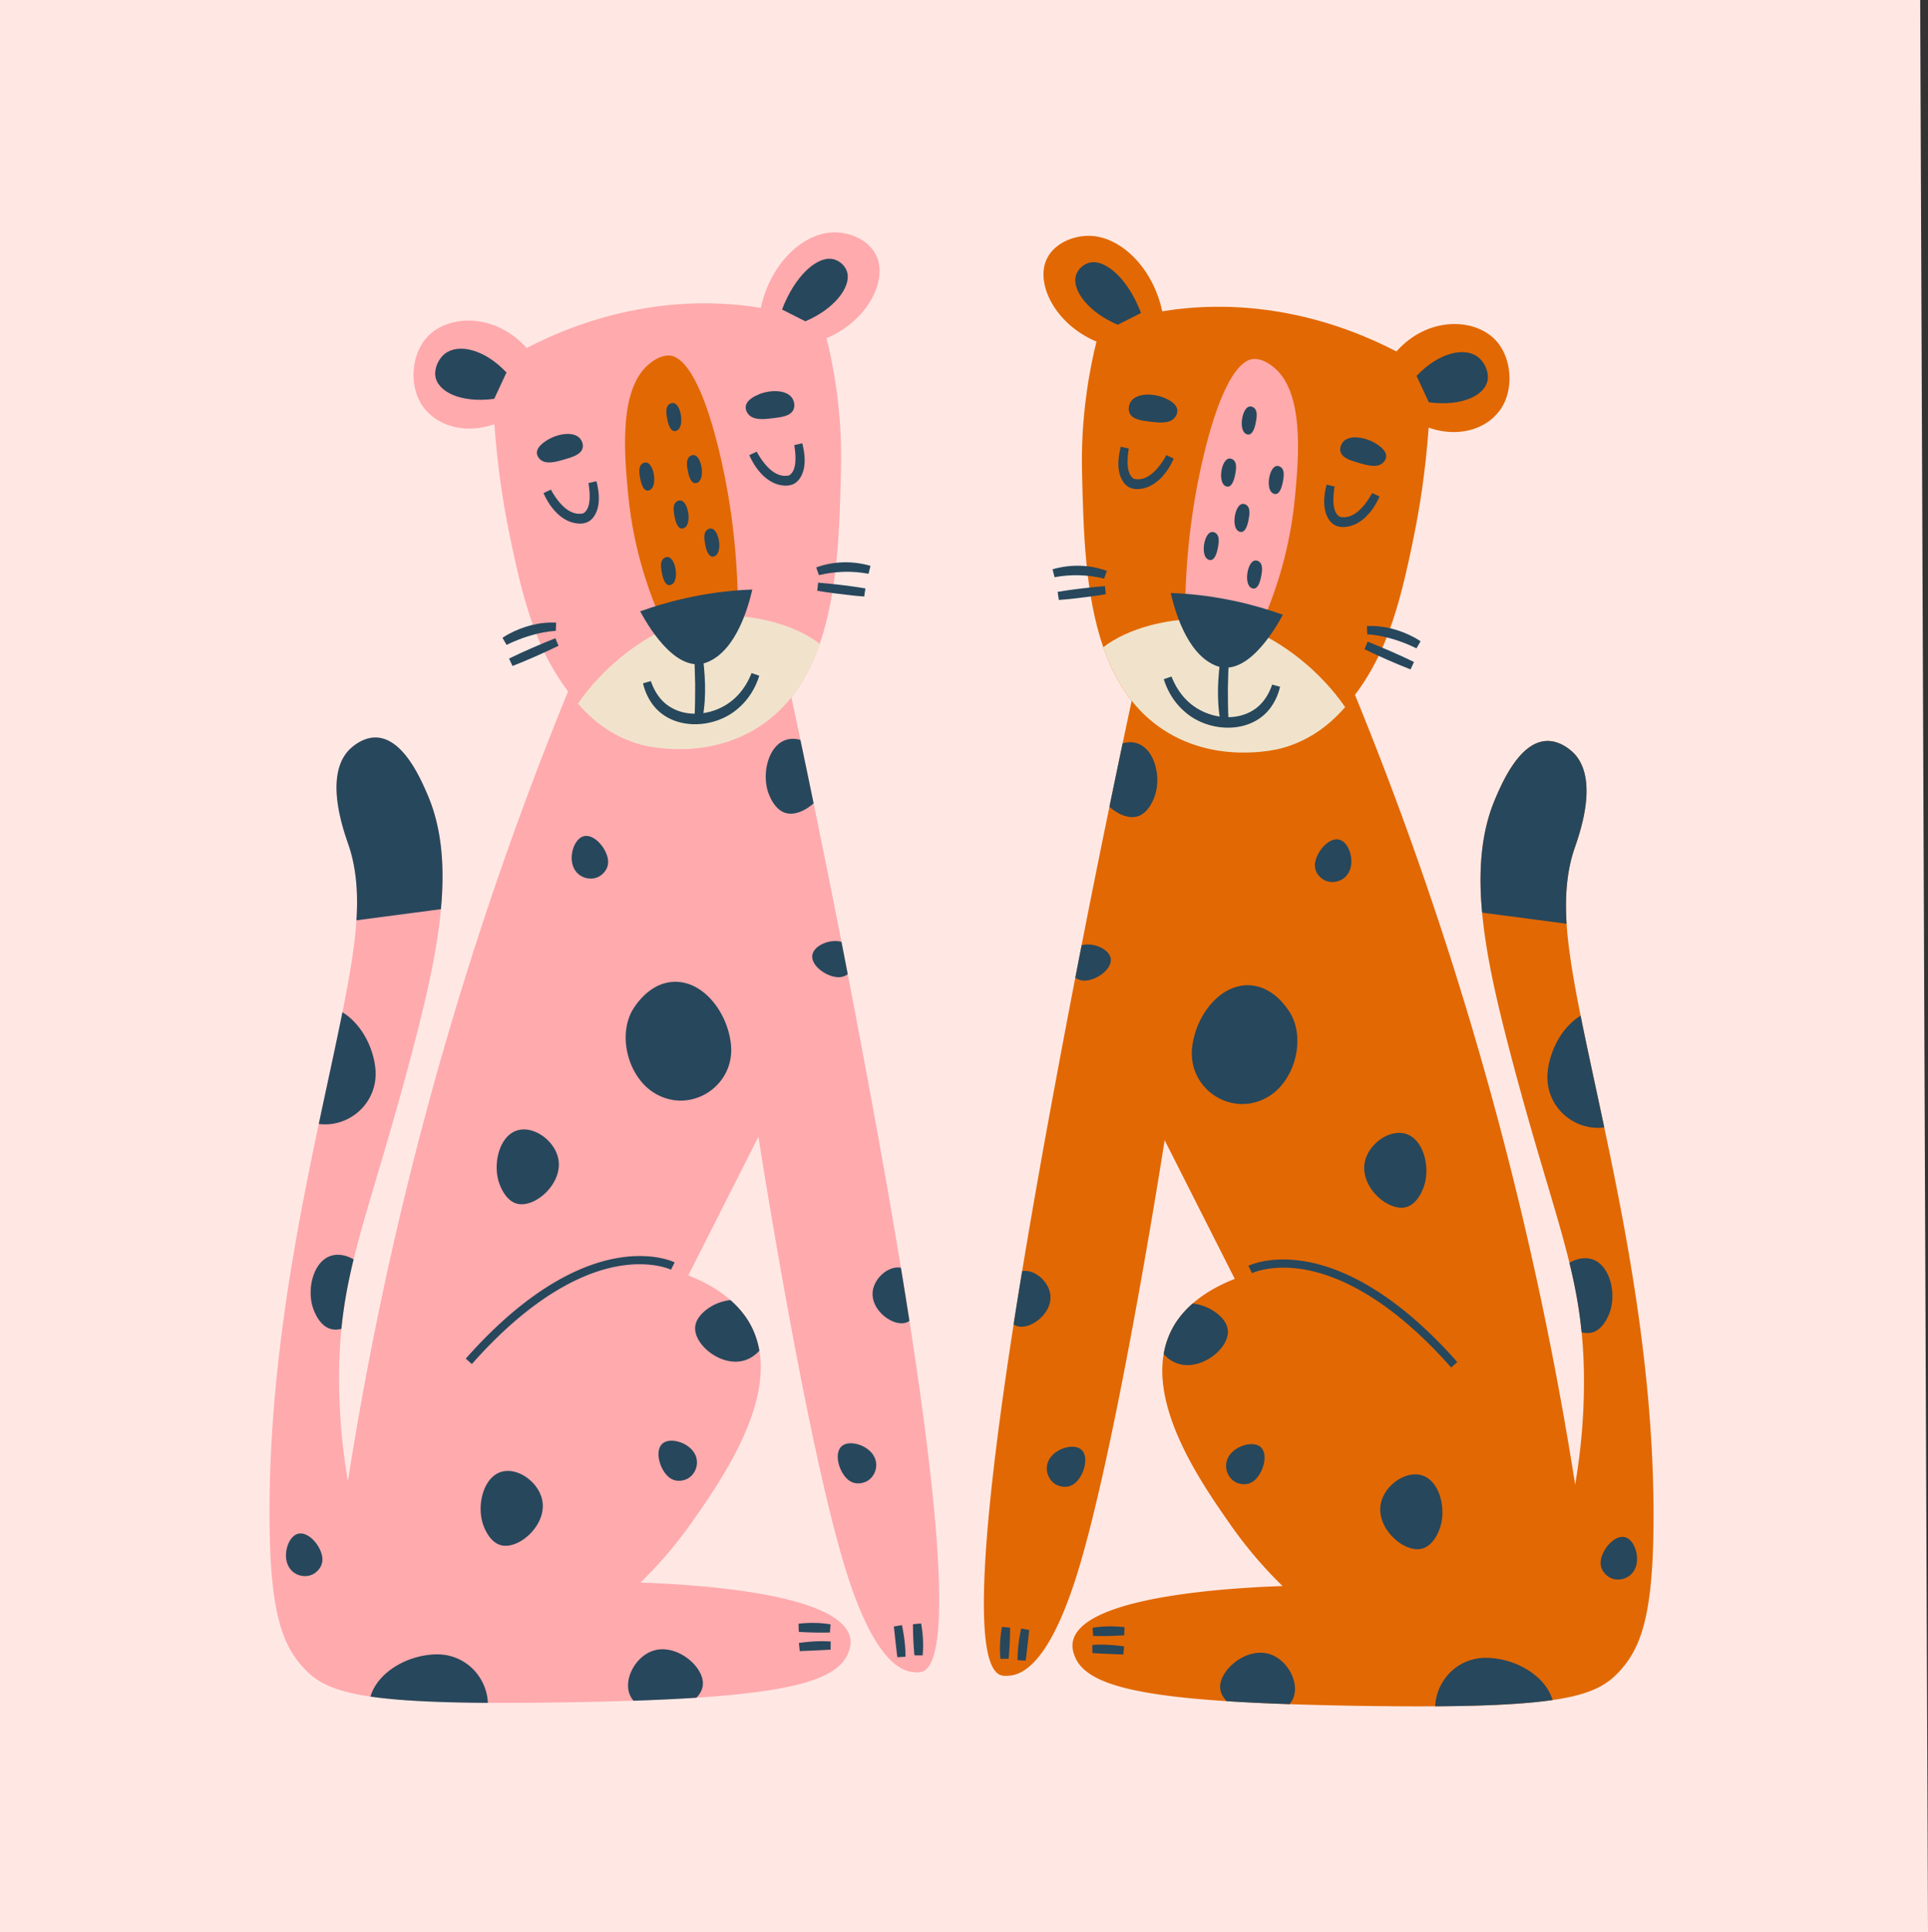
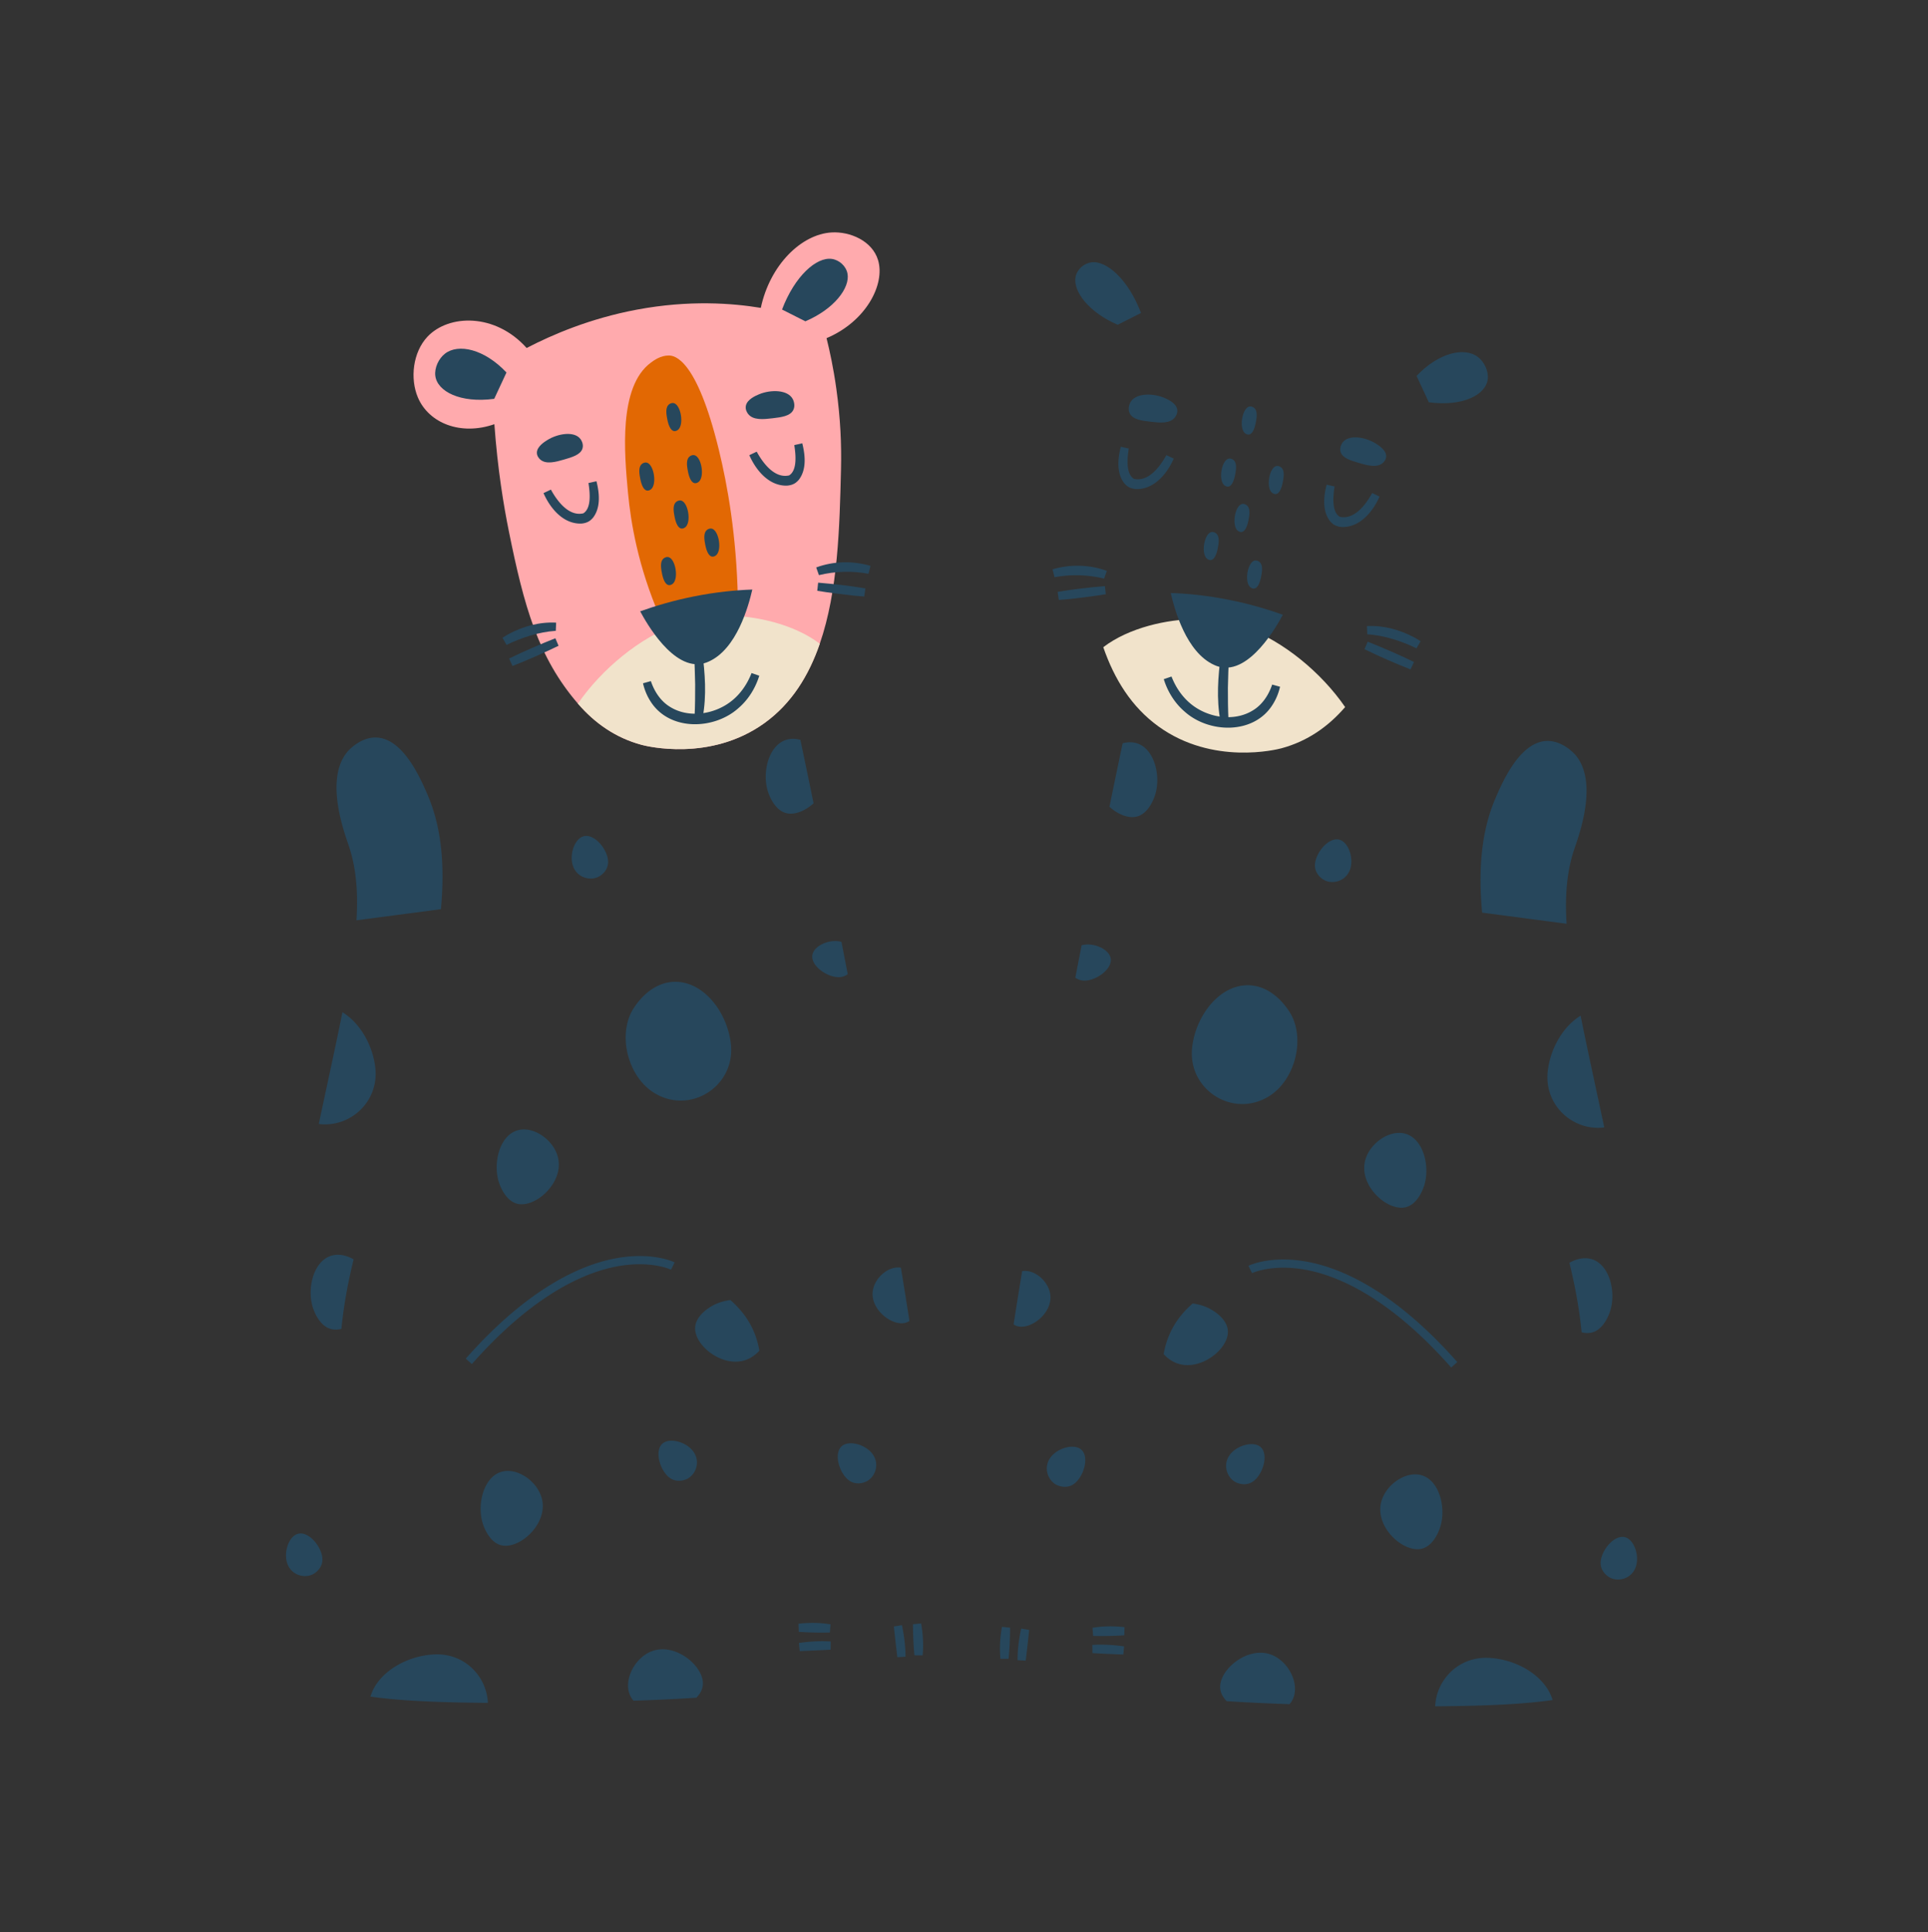
<svg xmlns="http://www.w3.org/2000/svg" id="Layer_1" viewBox="0 0 2239.27 2243.78">
  <rect x="0" y="0" width="2239.27" height="2243.78" fill="#333333" stroke="none" />
  <defs>
    <style>.cls-1{fill:#f1e3cb}.cls-3{fill:#27475c}.cls-4{fill:#e26803}.cls-5{fill:#ffaaad}</style>
  </defs>
-   <path fill="#ffe8e4" d="M0 0h2230.19l9.08 2243.78H0V0z" style="fill:#ffe8e4" />
-   <path class="cls-5" fill="#ffaaad" d="M1070.78 1941.56c-3.42 1.05-7.66.63-9.83.44-14.17-1.3-45.2-12.72-77.66-115.52-44.36-140.6-96.34-467.64-102.44-506.35-27.13 53.7-54.29 107.4-81.44 161.09 21.99 8.59 37.69 18.76 48.92 28.6 14.33 12.54 21.44 24.56 25.13 32.08 4.19 8.6 6.97 17.56 8.54 26.74 11.92 70.01-46.46 153.56-77.32 197.71a498.175 498.175 0 0 1-60.79 71.59c52.55 1.84 234.44 10.69 243.67 65.09 1.08 6.43-.57 11.52-1.7 14.84-10.14 29.89-56.67 45.94-177.02 53.78-21.83 1.43-46.09 2.57-73.01 3.48-23.52.8-49.08 1.43-76.81 1.89-34.83.58-65.44.78-92.38.6-62.9-.39-105.89-2.85-136.36-7.28-46.29-6.74-63.72-18.06-78.13-33.85-22.01-24.1-35.89-57.39-38.6-144.35a.203.203 0 0 1-.01-.17v-.05s-.03-.02 0-.05v-.08c-.05-1.66-.07-3.3-.13-4.98v-.1l-.15-6.59c-3.23-172.82 28.28-339.29 57.01-474.82 10.02-47.37 19.72-90.97 27.47-129.74 8.33-41.56 14.39-77.58 16.28-106.77 2.04-31.74-.22-60.56-8.78-86.19-5.19-15.5-28.81-78.2-1.27-110.09.94-1.07 14.94-16.85 33.57-15.99 31.17 1.46 51.26 48.3 59.16 66.67 16.66 38.82 19.96 83.55 15.42 132.68-4.67 50.58-17.67 105.84-32.98 164.12-30.05 114.51-53.71 182.24-68.41 242.54-6.63 27.22-11.44 52.93-14.18 80.75-1.77 17.76-2.7 36.35-2.71 56.76-.05 50.93 5.53 92.74 10.24 120.09 21.17-134.81 51.16-282.2 93.72-439.01 58.3-214.77 128.41-403.88 198.84-565.44 66.18-5.42 132.38-10.81 198.56-16.2 12.21 55.38 23.68 108.68 34.44 159.76 5.28 25.08 10.39 49.65 15.33 73.64 11.72 56.89 22.49 110.64 32.35 160.93v.03c2.47 12.76 4.93 25.27 7.3 37.57 10.04 51.97 19.05 99.95 27.1 143.53 10.05 54.55 22.57 123.98 34.64 197.31 3.36 20.38 6.69 41.07 9.92 61.81 30.35 195.04 52.33 395.96 14.52 407.47z" />
  <path class="cls-5" fill="#ffaaad" d="M574.19 492.65c3.76 52.41 10.83 94.72 16.8 124.27 17.53 86.84 33.98 146.67 80.23 200.25 19.41 22.48 43.56 39.69 74.05 47.89 5.18 1.4 79.68 20.13 142.74-25.4 31.31-22.6 51.29-54.88 64.11-92.03 21.28-61.46 23.05-136.24 24.65-202.45.69-28.88-.56-58.96-5.49-94.23-3.33-23.76-7.62-43.52-11.29-58.21 45.63-19.2 68.32-62.32 59.85-90.57-6.74-22.48-32.6-33.52-54.15-32.2-34.92 2.13-71.36 37.53-82.06 87.6-32.72-5.38-82.94-9.41-144.13 2.09-54.29 10.2-98.05 29.03-127.84 44.49-36.57-40.88-90.62-39.16-115.15-13.13-17.13 18.18-20.4 48.78-11.18 70.54 12.75 30.07 49.99 44.69 88.84 31.09z" />
  <path class="cls-1" fill="#f1e3cb" d="M671.22 817.17c19.41 22.48 43.56 39.69 74.05 47.89 5.18 1.4 79.68 20.13 142.74-25.4 31.31-22.6 51.29-54.88 64.11-92.03-29.96-22.92-74.81-32.49-107.42-32.57-29.65-.08-52.22 7.66-57.47 9.54-43.72 15.59-88.28 52.23-116.02 92.56z" />
  <path class="cls-4" fill="#e26803" d="M729.34 571.89c3.24 35.14 11.87 86.27 36.82 143.97 30.27-6.84 60.55-13.69 90.82-20.54-1.57-73.7-12.07-131.94-22.08-172.99-26.02-106.66-51.76-109.43-58.19-109.46-9.48-.05-17.16 5.61-20.73 8.25-37.95 27.99-30.75 106.06-26.63 150.78z" />
  <path class="cls-3" fill="#27475c" d="M743.54 709.95c6.51 12.16 38.39 69.62 73.74 60.5 2.6-.67 4.51-1.52 5.97-2.17 32.42-14.56 46.02-64.02 50.52-83.6-19.47.69-42.44 2.89-68.08 8.03-23.48 4.7-44.36 10.91-62.15 17.25z" />
  <path class="cls-3" fill="#27475c" d="M815.56 756.53c3.31 25.3 5.28 51.16.59 76.42l-9.41-1.25c.57-12.19.68-24.52.65-36.92-.14-10.79-.78-26.31-1.27-37.24l9.44-1.01zM908.29 359.48c9.03 4.56 18.06 9.13 27.09 13.69 33.72-14.39 52.06-39.03 48.93-55.46-1.69-8.84-9.69-15.85-18.24-17.02-17.93-2.45-43.1 20.09-57.78 58.79zM588.25 432.59c-4.74 10.2-9.49 20.4-14.24 30.59-39.49 5.3-66.28-8.68-68.44-26.86-1.07-9.01 3.78-19.78 11.23-25.58 15.58-12.11 45.74-5.4 71.44 21.85zM645.53 732.6c-19.89 1.41-39.28 7.7-57.2 16.34l-4.74-8.22c2.29-1.46 4.59-2.92 6.97-4.25 16.98-9.09 35.92-14.37 55.36-13.35l-.39 9.48zM648.74 749.98c-17.55 8.44-35.34 16.39-53.5 23.46l-3.98-8.62c8.77-4.35 17.7-8.35 26.66-12.28 8.98-3.89 17.98-7.74 27.1-11.29l3.71 8.73zM947.98 659.01c20.2-7.45 42.52-7.84 63.07-1.83l-2.33 9.2c-18.92-3.64-38.92-2.95-57.57 1.57l-3.17-8.94zM950.23 676.68c18.36 1.57 36.72 3.58 54.89 6.68l-1.35 9.4c-4.58-.29-9.15-.74-13.71-1.18-13.66-1.52-27.3-3.23-40.86-5.46l1.03-9.43zM866.29 471.18c-.97 4.71 1.84 8.52 2.47 9.36 5.85 7.9 18.57 6.39 28.39 5.23 10.04-1.19 20.6-2.43 24.22-9.62 2.82-5.59-.11-11.71-.45-12.38-5.69-11.41-25.8-11.59-39.57-5.76-3.61 1.53-13.52 5.71-15.06 13.17zM623.56 525.41c-.2 4.45 3.05 7.45 3.78 8.13 6.76 6.24 18.57 2.82 27.68.18 9.33-2.71 19.13-5.55 21.45-12.68 1.81-5.55-1.9-10.65-2.32-11.2-7.14-9.47-26.2-6.38-38.34 1.15-3.18 1.97-11.92 7.39-12.24 14.43z" />
  <path class="cls-3" fill="#27475c" d="M881.85 784.76c-4.37 14.2-12.51 27.57-24.1 37.55-28.33 25.51-80.31 27.01-102.17-7.74-4.2-6.5-7.09-13.67-8.76-21.01l9.14-2.54c4.18 12.47 11.73 23.64 22.48 30.04 21.94 13.55 52.33 8.54 71.93-7.53 10.07-8.19 17.71-19.44 22.51-31.86l8.97 3.08zM639.83 568.6c7.36 13.48 20.83 31.39 37.61 27.59 9.79-5.95 7.66-24.73 6.05-35.21l9.26-2.09c3.35 13.22 5.25 30.14-3.81 42.13-1.04 1.26-1.92 2.12-3.16 3.16-3.38 2.89-8.58 4.07-12.62 3.9-20.11-.55-34.51-18.55-41.9-35.4l8.57-4.07zM878.87 524.54c7.36 13.49 20.84 31.39 37.61 27.59 9.8-5.95 7.66-24.73 6.05-35.21l9.25-2.1c3.35 13.23 5.26 30.14-3.81 42.13-1.04 1.26-1.92 2.12-3.16 3.15-3.37 2.89-8.58 4.07-12.61 3.91-20.11-.55-34.52-18.55-41.9-35.4l8.57-4.07zM820.95 615.59c-4.29 3.7-2.78 11.83-1.97 16.21.54 2.93 2.68 14.43 8.54 14.66 2.18.09 3.97-1.42 4.18-1.6 7.24-6.21 3.05-29.64-5.4-30.97-1.86-.29-3.94.48-5.35 1.7zM800.8 530.29c-4.29 3.7-2.78 11.83-1.97 16.21.54 2.93 2.67 14.43 8.53 14.66 2.18.09 3.97-1.42 4.18-1.6 7.24-6.21 3.05-29.64-5.4-30.97-1.86-.29-3.94.48-5.35 1.7zM785.29 582.96c-4.29 3.7-2.79 11.83-1.97 16.21.54 2.92 2.67 14.43 8.53 14.66 2.18.09 3.97-1.42 4.19-1.59 7.23-6.22 3.05-29.64-5.4-30.98-1.86-.29-3.94.48-5.34 1.7zM745.44 538.9c-4.29 3.7-2.78 11.83-1.97 16.21.54 2.92 2.67 14.43 8.53 14.66 2.18.08 3.97-1.42 4.18-1.6 7.24-6.21 3.05-29.64-5.4-30.97-1.86-.3-3.94.48-5.35 1.7zM776.83 469.81c-4.29 3.7-2.78 11.83-1.97 16.21.54 2.93 2.67 14.43 8.53 14.66 2.18.09 3.97-1.42 4.18-1.6 7.24-6.21 3.05-29.64-5.4-30.97-1.86-.29-3.94.48-5.35 1.7zM770.63 648.68c-4.29 3.7-2.78 11.83-1.97 16.21.54 2.92 2.67 14.43 8.54 14.66 2.18.08 3.97-1.42 4.18-1.6 7.24-6.21 3.05-29.64-5.4-30.97-1.86-.3-3.94.48-5.35 1.7zM648.47 1346.03c5.36 28.33-26.58 56.75-47.31 52.06-13.9-3.15-20.12-20.56-21.24-23.7-8.01-22.4-.04-56.23 21.9-61.88 18.87-4.86 42.68 12.52 46.65 33.52zM816.32 1956.69c-.48 6.02-3.7 11.07-7.48 14.97-21.83 1.43-46.09 2.57-73.01 3.48a25.049 25.049 0 0 1-4.3-6.87c-7.52-17.97 6.29-44.03 26.51-50.97 27.27-9.38 59.97 18.18 58.29 39.39zM629.83 1742.63c5.36 28.33-26.58 56.75-47.31 52.06-13.89-3.15-20.12-20.56-21.24-23.7-8.01-22.4-.04-56.23 21.9-61.88 18.87-4.86 42.68 12.52 46.66 33.52zM410.71 1462.55c-6.63 27.22-11.44 52.93-14.18 80.75-3.98.97-7.88 1.15-11.43.34-13.9-3.14-20.11-20.55-21.24-23.7-8-22.39-.06-56.22 21.9-61.87 8.05-2.07 17.03-.1 24.94 4.48zM944.95 932.91c-9.61 8.76-21.65 13.72-31.29 11.55-13.9-3.15-20.11-20.57-21.24-23.7-8-22.41-.03-56.23 21.9-61.9 4.91-1.26 10.17-1.03 15.29.41 5.28 25.08 10.39 49.65 15.33 73.64zM881.99 1568.65c-4.16 4.55-9.2 8.21-14.82 10.39-26.88 10.42-60.64-15.84-59.8-37.08.57-14.23 16.57-23.52 19.46-25.19 6.22-3.6 13.76-5.98 21.49-6.95 14.33 12.54 21.44 24.56 25.13 32.08 4.19 8.6 6.97 17.56 8.54 26.74zM676.52 971.66c12.94-5.28 29.83 15 29.77 29.47-.04 9.7-7.69 14.95-9.07 15.9-9.84 6.76-26.8 3.22-31.79-11.49-4.29-12.66 1.49-29.96 11.09-33.88zM344.7 1781.75c12.94-5.29 29.84 14.99 29.77 29.47-.04 9.7-7.69 14.95-9.07 15.9-9.83 6.76-26.8 3.21-31.79-11.5-4.3-12.66 1.49-29.96 11.08-33.87zM512.1 1055.89l-98.1 12.93c2.04-31.74-.22-60.56-8.78-86.19-5.19-15.5-28.81-78.2-1.27-110.09.94-1.07 14.94-16.85 33.57-15.99 31.17 1.46 51.26 48.3 59.16 66.67 16.66 38.82 19.96 83.55 15.42 132.68zM1069.8 1885.39c2.2 12.25 2.99 24.73 1.76 37.13l-9.49-.07c-1.15-11.98-1.67-24.08-1.71-36.11l9.44-.94zM1047.53 1887.36c2.56 12.1 4.16 24.31 4.17 36.7l-9.47.55c-1.01-7.94-2.21-18.81-3.1-26.76l-.95-8.92 9.35-1.57zM927.45 1885.71c12.37-1.37 24.88-1.32 37.16.74l-.7 9.46c-12.04.34-24.14.05-36.15-.72l-.31-9.48zM927.92 1908.06c12.24-1.73 24.53-2.52 36.9-1.69l-.09 9.49c-7.98.47-18.92.94-26.91 1.29l-8.96.35-.94-9.44zM548.06 1584.16l-7.11-6.28c73.32-83.05 134.94-109.15 173.73-116.43 42.78-8.02 67.83 4.1 68.88 4.62l-4.21 8.5c-.23-.11-23.84-11.34-63.78-3.63-37.15 7.18-96.38 32.65-167.51 113.22zM1056.27 1534.09a15.03 15.03 0 0 1-3.93 1.95c-15.18 4.89-40.89-14.21-38.78-35.71 1.58-15.92 18.21-30.49 32.6-28.09.07.02.12.02.19.04 3.36 20.38 6.69 41.07 9.92 61.81zM984.61 1131.44c-2.29 1.67-5.23 3.03-8.93 3.35-14.42 1.22-36.01-13.99-31.78-27.31 3.15-9.9 19.92-17.05 32.88-13.79.17.04.36.1.54.14v.03c2.47 12.76 4.93 25.27 7.3 37.57zM978.79 1678.67c-11.58 7.83-4.09 33.14 7.98 41.13 8.09 5.35 16.71 1.9 18.26 1.28 11.08-4.43 17.55-20.5 8.08-32.82-8.14-10.6-25.74-15.39-34.33-9.58zM770.58 1675.67c-11.58 7.83-4.09 33.14 7.98 41.12 8.09 5.35 16.71 1.91 18.26 1.29 11.08-4.43 17.56-20.5 8.09-32.82-8.15-10.6-25.74-15.39-34.33-9.58zM781.06 1140.35c-30.22 2.19-46.64 32.99-47.61 34.89-15.53 30.25-3.12 75.03 25.33 93.36 41.99 27.06 95.68-6.77 90.1-56.27-4.24-37.67-33.07-74.51-67.82-71.98zM370.25 1305.32c10.02-47.37 19.72-90.97 27.47-129.74 20.43 12.44 35.23 38.21 38.17 64.39 4.53 40.2-30.02 70.06-65.64 65.35zM566.63 1977.63c-62.9-.39-105.89-2.85-136.36-7.28 8.3-28.1 42.11-47.88 75.11-49.01 34.95-1.21 59.94 26.11 61.26 56.28z" />
-   <path class="cls-4" fill="#e26803" d="M1177.25 1538.09c3.23-20.74 6.56-41.44 9.92-61.81 12.07-73.33 24.59-142.76 34.64-197.31 8.05-43.58 17.07-91.56 27.1-143.53 2.38-12.3 4.83-24.82 7.3-37.57v-.03c9.86-50.3 20.63-104.05 32.35-160.93 4.94-23.99 10.05-48.56 15.33-73.64 10.77-51.08 22.23-104.39 34.44-159.76 66.18 5.39 132.39 10.78 198.56 16.2 70.43 161.56 140.54 350.67 198.84 565.44 42.56 156.81 72.55 304.2 93.72 439.01 4.71-27.35 10.29-69.17 10.24-120.09-.01-20.41-.95-39-2.71-56.76-2.74-27.82-7.55-53.53-14.18-80.75-14.7-60.3-38.36-128.03-68.41-242.54-15.32-58.28-28.31-113.54-32.98-164.12-4.54-49.13-1.23-93.86 15.42-132.68 7.9-18.37 27.99-65.2 59.16-66.67 18.64-.86 32.63 14.92 33.57 15.99 27.54 31.89 3.93 94.59-1.27 110.09-8.56 25.64-10.82 54.45-8.78 86.19 1.89 29.18 7.95 65.2 16.28 106.77 7.75 38.77 17.45 82.37 27.47 129.74 28.73 135.53 60.24 301.99 57.01 474.82l-.15 6.59v.1c-.06 1.68-.08 3.32-.13 4.98v.03s.03.03 0 .05v.05s.03.03 0 .05c.02.05.02.13-.01.17-2.72 86.96-16.6 120.24-38.6 144.35-14.41 15.79-31.84 27.11-78.13 33.85-30.48 4.43-73.47 6.89-136.36 7.28-26.94.18-57.55-.02-92.38-.6-27.73-.46-53.29-1.08-76.81-1.89-26.92-.91-51.18-2.05-73.01-3.48-120.34-7.84-166.88-23.9-177.02-53.78-1.13-3.33-2.79-8.41-1.7-14.84 9.22-54.4 191.11-63.25 243.67-65.09a498.175 498.175 0 0 1-60.79-71.59c-30.85-44.15-89.23-127.7-77.32-197.71 1.57-9.18 4.35-18.14 8.54-26.74 3.68-7.53 10.79-19.54 25.13-32.08 11.23-9.84 26.93-20.01 48.92-28.6-27.15-53.69-54.31-107.39-81.44-161.09-6.1 38.71-58.08 365.74-102.44 506.35-32.45 102.8-63.48 114.22-77.66 115.52-2.18.19-6.41.61-9.83-.44-37.82-11.51-15.83-212.43 14.52-407.47z" />
-   <path class="cls-4" fill="#e26803" d="M1748.18 465.56c9.22-21.76 5.95-52.36-11.18-70.54-24.53-26.03-78.57-27.75-115.15 13.13-29.79-15.46-73.55-34.29-127.84-44.49-61.19-11.5-111.41-7.47-144.13-2.09-10.7-50.07-47.15-85.47-82.06-87.6-21.54-1.31-47.41 9.72-54.15 32.2-8.46 28.25 14.23 71.38 59.85 90.57-3.67 14.69-7.96 34.45-11.29 58.21-4.93 35.27-6.19 65.35-5.49 94.23 1.59 66.21 3.36 140.99 24.65 202.45 12.83 37.15 32.8 69.43 64.11 92.03 63.06 45.53 137.56 26.79 142.74 25.4 30.49-8.2 54.64-25.41 74.05-47.89 46.25-53.58 62.7-113.41 80.23-200.25 5.96-29.55 13.04-71.86 16.8-124.27 38.85 13.6 76.09-1.02 88.84-31.09z" />
  <path class="cls-1" fill="#f1e3cb" d="M1446.29 728.6c-5.25-1.89-27.83-9.63-57.47-9.54-32.61.08-77.46 9.65-107.42 32.57 12.83 37.15 32.8 69.43 64.11 92.03 63.06 45.53 137.56 26.79 142.74 25.4 30.49-8.2 54.64-25.41 74.05-47.89-27.74-40.33-72.29-76.97-116.02-92.56z" />
-   <path class="cls-5" fill="#ffaaad" d="M1477.55 425.11c-3.58-2.64-11.25-8.3-20.73-8.25-6.43.04-32.17 2.8-58.19 109.46-10.02 41.05-20.51 99.29-22.08 172.99 30.27 6.84 60.55 13.69 90.82 20.54 24.95-57.7 33.58-108.83 36.82-143.97 4.12-44.71 11.32-122.78-26.63-150.78z" />
+   <path class="cls-5" fill="#ffaaad" d="M1477.55 425.11z" />
  <path class="cls-3" fill="#27475c" d="M1427.82 696.7c-25.64-5.14-48.61-7.34-68.08-8.03 4.5 19.58 18.1 69.04 50.52 83.6 1.46.66 3.37 1.51 5.97 2.17 35.35 9.12 67.24-48.34 73.74-60.5-17.79-6.34-38.67-12.55-62.15-17.25z" />
  <path class="cls-3" fill="#27475c" d="M1427.4 761.54c-.49 10.93-1.13 26.45-1.27 37.24-.03 12.4.07 24.73.65 36.92l-9.41 1.25c-4.69-25.26-2.72-51.11.59-76.42l9.44 1.01zM1267.45 304.69c-8.55 1.17-16.56 8.18-18.24 17.02-3.13 16.43 15.21 41.07 48.93 55.46 9.03-4.56 18.06-9.13 27.09-13.69-14.68-38.69-39.85-61.24-57.78-58.79zM1716.72 414.74c7.46 5.8 12.31 16.57 11.23 25.58-2.16 18.19-28.94 32.16-68.44 26.86-4.75-10.2-9.49-20.4-14.24-30.59 25.7-27.24 55.86-33.96 71.44-21.85zM1587.6 727.12c19.44-1.02 38.38 4.27 55.36 13.35 2.38 1.33 4.68 2.79 6.97 4.25l-4.74 8.22c-17.92-8.65-37.31-14.93-57.2-16.34l-.39-9.48zM1588.5 745.24c9.13 3.55 18.12 7.41 27.1 11.29 8.96 3.93 17.9 7.93 26.66 12.28 0 0-3.98 8.61-3.98 8.62-18.16-7.07-35.95-15.02-53.5-23.46l3.71-8.73zM1282.37 671.95c-18.65-4.52-38.65-5.21-57.57-1.57l-2.33-9.2c20.55-6.02 42.87-5.62 63.07 1.83l-3.17 8.94zM1284.32 690.11c-13.57 2.23-27.2 3.95-40.86 5.46-4.56.44-9.13.9-13.71 1.18l-1.35-9.4c18.17-3.1 36.53-5.11 54.89-6.68l1.03 9.43zM1352.17 462.02c-13.77-5.83-33.88-5.65-39.57 5.76-.33.67-3.27 6.79-.45 12.38 3.62 7.19 14.18 8.43 24.22 9.62 9.81 1.16 22.53 2.67 28.39-5.23.63-.85 3.45-4.65 2.47-9.36-1.55-7.45-11.45-11.64-15.06-13.17zM1597.72 514.98c-12.15-7.53-31.21-10.62-38.34-1.15-.42.56-4.14 5.65-2.32 11.2 2.33 7.13 12.13 9.97 21.45 12.68 9.11 2.64 20.92 6.07 27.68-.18.72-.67 3.98-3.68 3.78-8.13-.32-7.04-9.06-12.45-12.24-14.43z" />
  <path class="cls-3" fill="#27475c" d="M1360.64 785.68c4.8 12.42 12.44 23.67 22.51 31.86 19.6 16.07 49.99 21.07 71.93 7.53 10.74-6.41 18.3-17.57 22.48-30.04l9.14 2.54c-1.67 7.34-4.56 14.51-8.76 21.01-21.86 34.74-73.84 33.25-102.17 7.74-11.59-9.98-19.73-23.35-24.1-37.55l8.97-3.08zM1602.26 576.67c-7.39 16.85-21.79 34.85-41.9 35.4-4.04.17-9.24-1.01-12.62-3.9-1.24-1.04-2.12-1.9-3.16-3.16-9.06-11.99-7.17-28.9-3.81-42.13l9.26 2.09c-1.61 10.48-3.74 29.26 6.05 35.21 16.78 3.8 30.26-14.1 37.61-27.59l8.57 4.07zM1363.22 532.61c-7.38 16.85-21.78 34.85-41.9 35.4-4.03.16-9.24-1.02-12.61-3.91-1.24-1.03-2.13-1.9-3.16-3.15-9.07-11.99-7.17-28.9-3.81-42.13 0 0 9.26 2.1 9.25 2.1-1.61 10.48-3.74 29.26 6.05 35.21 16.78 3.8 30.26-14.1 37.61-27.59l8.57 4.07zM1407.22 617.89c-8.45 1.33-12.64 24.76-5.4 30.97.21.18 2.01 1.69 4.18 1.6 5.86-.23 7.99-11.73 8.54-14.66.81-4.38 2.31-12.51-1.97-16.21-1.41-1.21-3.48-1.99-5.35-1.7zM1427.37 532.59c-8.45 1.33-12.64 24.76-5.4 30.97.21.18 2.01 1.69 4.18 1.6 5.86-.23 7.99-11.73 8.53-14.66.81-4.38 2.32-12.51-1.97-16.21-1.41-1.21-3.48-1.99-5.35-1.7zM1442.89 585.26c-8.45 1.34-12.64 24.76-5.4 30.98.21.18 2.01 1.68 4.19 1.59 5.86-.23 7.99-11.73 8.53-14.66.81-4.38 2.32-12.51-1.97-16.21-1.41-1.22-3.48-1.99-5.34-1.7zM1482.73 541.2c-8.45 1.33-12.64 24.76-5.4 30.97.21.18 2.01 1.68 4.18 1.6 5.86-.23 7.99-11.74 8.53-14.66.81-4.38 2.32-12.51-1.97-16.21-1.41-1.21-3.48-1.99-5.35-1.7zM1451.34 472.11c-8.45 1.33-12.64 24.76-5.4 30.97.21.18 2.01 1.69 4.18 1.6 5.86-.23 7.99-11.73 8.53-14.66.81-4.38 2.32-12.51-1.97-16.21-1.41-1.21-3.49-1.99-5.35-1.7zM1457.54 650.98c-8.45 1.33-12.64 24.76-5.4 30.97.21.18 2.01 1.68 4.18 1.6 5.86-.23 7.99-11.74 8.54-14.66.81-4.38 2.31-12.51-1.97-16.21-1.41-1.21-3.48-1.99-5.35-1.7zM1631.7 1316.51c21.94 5.65 29.91 39.48 21.9 61.88-1.13 3.14-7.35 20.55-21.24 23.7-20.73 4.69-52.67-23.73-47.31-52.06 3.97-21 27.78-38.38 46.65-33.52zM1475.49 1921.31c20.22 6.94 34.02 32.99 26.51 50.97a25.29 25.29 0 0 1-4.3 6.87c-26.92-.91-51.18-2.05-73.01-3.48-3.78-3.9-7-8.96-7.48-14.97-1.69-21.2 31.02-48.76 58.29-39.39zM1650.35 1713.1c21.94 5.65 29.9 39.48 21.9 61.88-1.12 3.14-7.35 20.55-21.24 23.7-20.73 4.69-52.68-23.73-47.31-52.06 3.97-21.01 27.79-38.38 46.66-33.52zM1847.76 1462.07c21.96 5.65 29.9 39.48 21.9 61.87-1.13 3.16-7.34 20.56-21.24 23.7-3.55.81-7.45.64-11.43-.34-2.74-27.82-7.55-53.53-14.18-80.75 7.91-4.59 16.89-6.55 24.94-4.48zM1303.9 863.27c5.12-1.44 10.39-1.66 15.29-.41 21.93 5.67 29.9 39.48 21.9 61.9-1.13 3.13-7.34 20.56-21.24 23.7-9.64 2.17-21.68-2.79-31.29-11.55 4.94-23.99 10.05-48.56 15.33-73.64zM1360.06 1545.9c3.68-7.53 10.79-19.54 25.13-32.08 7.74.97 15.27 3.35 21.49 6.95 2.89 1.67 18.89 10.96 19.46 25.19.84 21.24-32.92 47.49-59.8 37.08-5.61-2.18-10.66-5.84-14.82-10.39 1.57-9.18 4.35-18.14 8.54-26.74zM1568.09 1009.54c-4.99 14.71-21.95 18.25-31.79 11.49-1.38-.94-9.03-6.2-9.07-15.9-.06-14.47 16.83-34.76 29.77-29.47 9.59 3.92 15.38 21.22 11.09 33.88zM1899.91 1819.62c-4.99 14.71-21.95 18.26-31.79 11.5-1.38-.95-9.03-6.2-9.07-15.9-.07-14.47 16.83-34.76 29.77-29.47 9.59 3.91 15.38 21.21 11.08 33.87zM1736.84 927.21c7.9-18.37 27.99-65.2 59.16-66.67 18.64-.86 32.63 14.92 33.57 15.99 27.54 31.89 3.93 94.59-1.27 110.09-8.56 25.64-10.82 54.45-8.78 86.19l-98.1-12.93c-4.54-49.13-1.23-93.86 15.42-132.68zM1173.16 1890.33c-.04 12.04-.56 24.13-1.71 36.11l-9.49.07c-1.24-12.4-.44-24.88 1.76-37.13l9.44.94zM1195.35 1892.93l-.95 8.92c-.89 7.95-2.09 18.82-3.1 26.76l-9.47-.55c0-12.4 1.61-24.6 4.17-36.7l9.35 1.57zM1305.76 1899.19c-12.01.77-24.11 1.06-36.15.72l-.7-9.46c12.28-2.07 24.79-2.11 37.16-.74l-.31 9.48zM1304.66 1921.5l-8.96-.35c-7.99-.35-18.92-.82-26.91-1.29l-.09-9.49c12.37-.83 24.65-.05 36.9 1.69l-.94 9.44zM1517.96 1474.94c-39.94-7.71-63.55 3.52-63.78 3.63l-4.21-8.5c1.05-.52 26.1-12.64 68.88-4.62 38.79 7.28 100.41 33.38 173.73 116.43l-7.11 6.28c-71.13-80.57-130.35-106.04-167.51-113.22zM1187.17 1476.28c.07-.02.12-.02.19-.04 14.4-2.4 31.02 12.17 32.6 28.09 2.1 21.51-23.6 40.6-38.78 35.71a15.03 15.03 0 0 1-3.93-1.95c3.23-20.74 6.56-41.44 9.92-61.81zM1256.22 1097.86v-.03c.17-.04.36-.1.54-.14 12.96-3.26 29.72 3.89 32.88 13.79 4.23 13.32-17.36 28.53-31.78 27.31-3.7-.33-6.65-1.69-8.93-3.35 2.38-12.3 4.83-24.82 7.3-37.57zM1220.4 1692.26c-9.47 12.32-2.99 28.4 8.08 32.82 1.55.62 10.17 4.07 18.26-1.28 12.07-7.98 19.56-33.29 7.98-41.13-8.58-5.8-26.19-1.02-34.33 9.58zM1428.62 1689.25c-9.47 12.32-2.99 28.39 8.09 32.82 1.55.62 10.17 4.06 18.26-1.29 12.07-7.98 19.56-33.29 7.98-41.12-8.58-5.81-26.18-1.02-34.33 9.58zM1384.64 1216.33c-5.58 49.5 48.11 83.33 90.1 56.27 28.45-18.33 40.86-63.11 25.33-93.36-.98-1.9-17.4-32.7-47.61-34.89-34.74-2.52-63.58 34.31-67.82 71.98zM1797.63 1243.97c2.94-26.18 17.74-51.95 38.17-64.39 7.75 38.77 17.45 82.37 27.47 129.74-35.62 4.71-70.17-25.15-65.64-65.35zM1728.14 1925.35c33 1.13 66.81 20.91 75.11 49.01-30.48 4.43-73.47 6.89-136.36 7.28 1.32-30.17 26.3-57.49 61.26-56.28z" />
</svg>